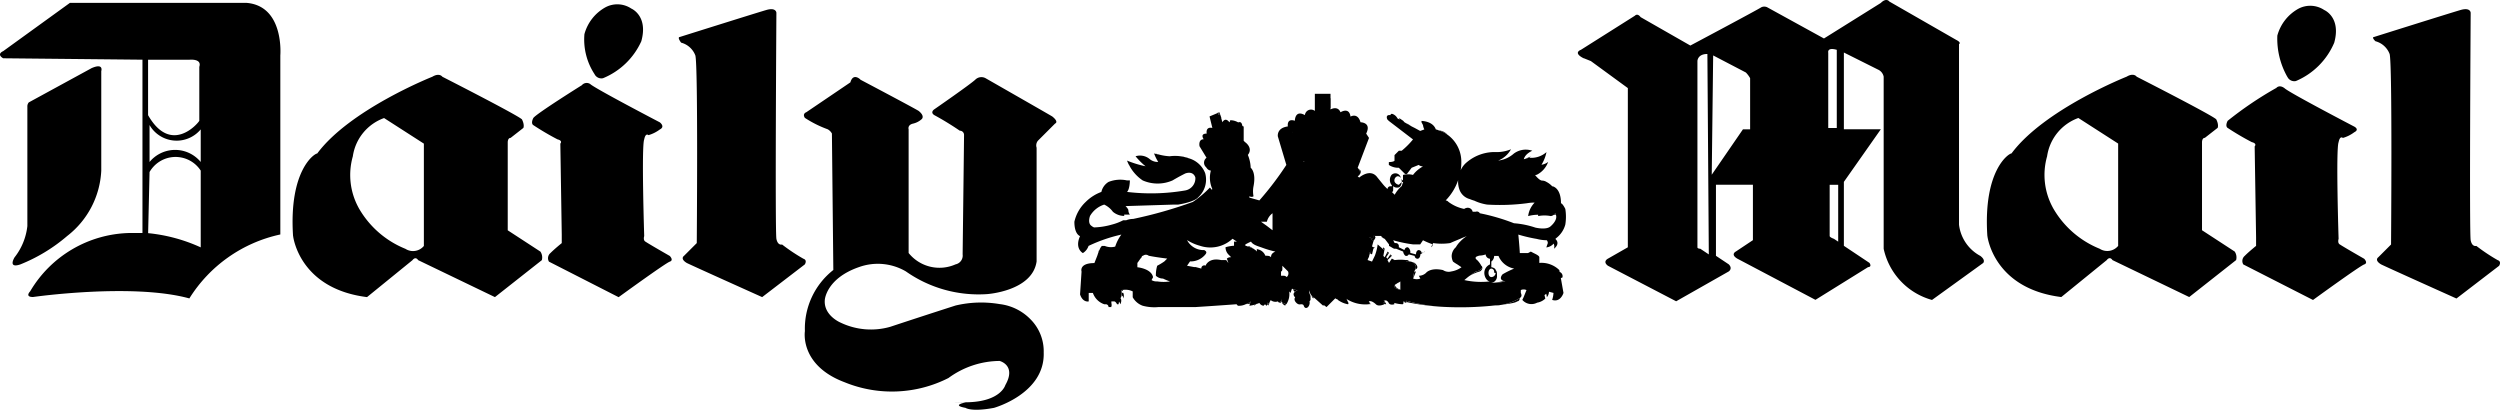
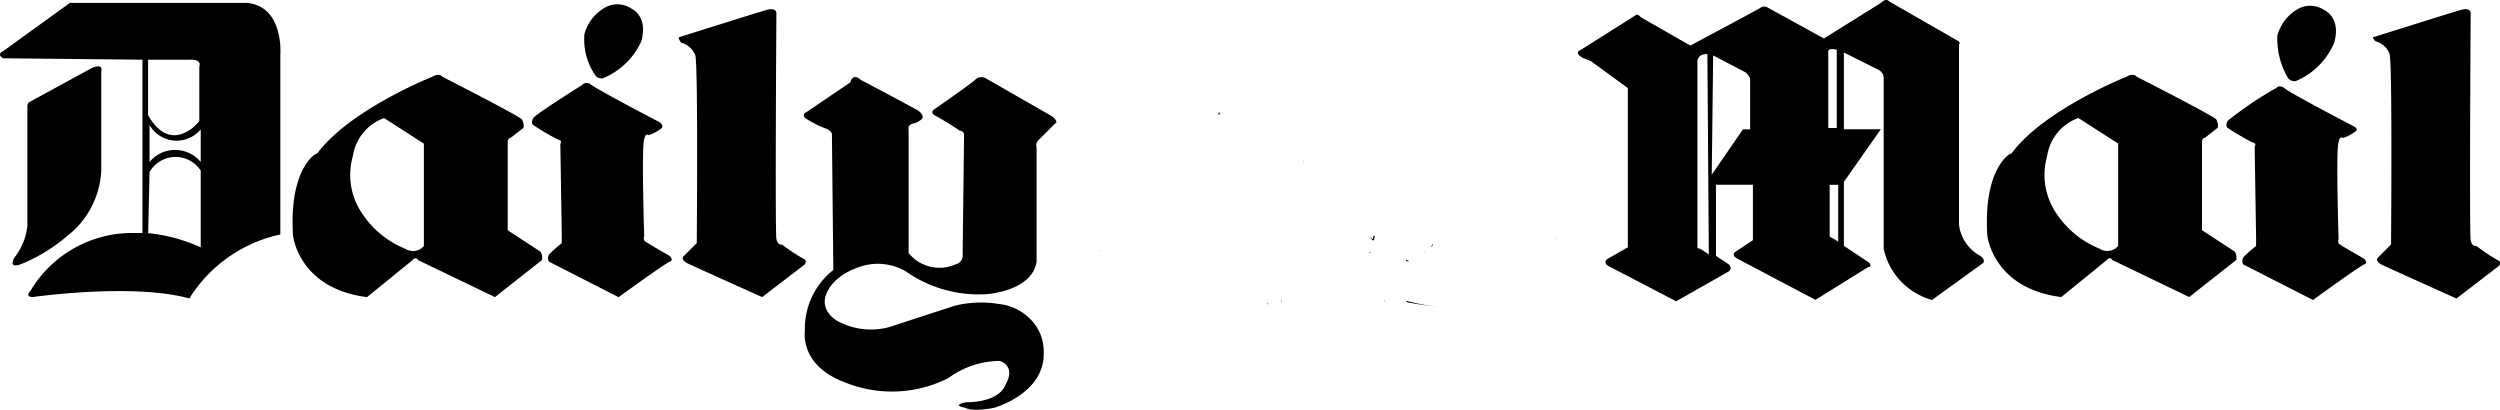
<svg xmlns="http://www.w3.org/2000/svg" viewBox="0 0 150.021 24.589">
  <path d="M93.332 14.337l.02.02a.075.075 0 00.01-.05zm-8.93 3.71a.11.11 0 010 .08 14.533 14.533 0 002.27.29 9.619 9.619 0 01-2.27-.37zm.09-2.41a.188.188 0 00-.08-.02.037.037 0 00-.03-.01h-.01v.09s.04-.04.19-.01a.179.179 0 00-.07-.05zm-1.41 2.4v-.01a.091.091 0 01-.07-.03.7.7 0 01.08.1c0-.02-.01-.05-.01-.06zm2.88-3.38l-.07.14c.02.01.02.02.02.04l.08-.17c-.01 0-.02-.01-.03-.01zm-.48.44l-.07.05.08-.03a.035.035 0 01-.01-.02zm-3.07-.94c0 .26-.08.17-.08.17l-.09-.08c.09.18.15.19.2.17.03-.12.05-.21.06-.25v-.01zm-.25 1.02l.04.02a.161.161 0 00.03-.09zm.08-.93c-.08 0-.08.08 0 0zm-4-4.53a.052.052 0 01.04-.02c-.05-.02-.09-.03-.04.022zm-.69-1.79v.01c.01-.01.02-.02.03-.02-.01.002-.02.01-.03.01zm-.68 9.99v.18a.138.138 0 00.04.03.685.685 0 01-.04-.208zm-.8.23a.135.135 0 000 .09v.03a.035.035 0 00.02-.01h.01v-.01c-.01-.028-.02-.06-.03-.1zm-2.89-11.41l-.06.03v.14l.08-.08zm-7.26 8.37a.388.388 0 01.06-.11.142.142 0 00-.06.11zm20.04-.45l-.07.14c.02.01.02.02.02.04l.08-.17c-.01 0-.02-.01-.03-.01zm-.48.44l-.07.05.08-.03a.035.035 0 01-.01-.02zm.48-.44l-.07.14c.02.01.02.02.02.04l.08-.17c-.01 0-.02-.01-.03-.01zm-.48.44l-.07.05.08-.03a.035.035 0 01-.01-.02zM51.622 4.776s3.071 1.621 3.5 1.876c.426.341.171.512.171.512a1.159 1.159 0 01-.512.256c-.341.085-.256.341-.256.341v7.421a2.373 2.373 0 002.815.682.538.538 0 00.426-.6s.085-6.994.085-7.165a.252.252 0 00-.246-.256h-.01a17.583 17.583 0 00-1.535-.938c-.256-.171 0-.341 0-.341s2.218-1.535 2.474-1.791a.52.52 0 01.6-.085s3.582 2.047 4.009 2.3c.426.341.171.426.171.426L62.29 8.438a.443.443 0 00-.085.426v6.824c-.256 1.791-2.985 1.962-2.985 1.962a7.583 7.583 0 01-4.862-1.365 3.337 3.337 0 00-2.815-.256c-1.962.682-2.047 1.962-2.047 1.962-.085.938.938 1.365.938 1.365a4.215 4.215 0 002.985.256 467.18 467.18 0 013.924-1.279 6.652 6.652 0 012.644-.085 3.089 3.089 0 011.876.938 2.711 2.711 0 01.768 1.962c.085 2.474-2.985 3.327-2.985 3.327-1.365.256-1.706 0-1.706 0-.938-.171.085-.341.085-.341s-1.791.085.171 0c1.876-.085 2.132-1.024 2.132-1.024.682-1.194-.341-1.45-.341-1.45a5.242 5.242 0 00-3.071 1.024 7.5 7.5 0 01-6.227.256c-2.729-1.024-2.388-3.071-2.388-3.071a4.474 4.474 0 011.706-3.668l-.085-8.188a.643.643 0 00-.256-.256 6.621 6.621 0 01-1.365-.682c-.171-.256.085-.341.085-.341l2.644-1.791c.17-.6.6-.171.6-.171zM.189 3.497c-.426-.256 0-.426 0-.426l4.009-2.9h10.577c2.3.171 2.047 3.156 2.047 3.156V14.07a8.564 8.564 0 00-5.459 3.838c-3.412-.938-9.382-.085-9.382-.085-.512 0-.171-.341-.171-.341a7.106 7.106 0 015.971-3.5h.768v-10.4L.19 3.497zm5.288.6c.768-.341.6.171.6.171v5.971a5.272 5.272 0 01-2.047 3.924 10.029 10.029 0 01-2.815 1.706c-.768.256-.341-.426-.341-.426a3.693 3.693 0 00.768-1.877V6.401a.368.368 0 01.085-.256L5.48 4.098zm3.412 9.894a9.925 9.925 0 013.156.853v-4.606a1.8 1.8 0 00-2.49-.529 1.8 1.8 0 00-.581.614zm3.156-4.265V7.764a1.883 1.883 0 01-2.653.239 1.876 1.876 0 01-.418-.5v2.218a1.988 1.988 0 012.8-.271 1.99 1.99 0 01.272.271zm-.085-2.474V4.011c.171-.512-.6-.426-.6-.426H8.886v3.326c1.365 2.388 2.985.512 3.071.341zM40.79 2.22S45.396.77 45.99.599s.6.171.6.171-.085 13.05 0 13.562c.085.426.341.341.341.341a10.939 10.939 0 001.279.853c.256.085.085.341.085.341l-2.559 1.962s-4.179-1.877-4.521-2.047c-.426-.256-.171-.427-.171-.427l.768-.768s.085-10.662-.085-11.259a1.251 1.251 0 00-.853-.768c-.256-.341-.085-.341-.085-.341zm-5.118 2.218a.457.457 0 00.512.256 4.319 4.319 0 002.3-2.218c.427-1.535-.6-1.962-.6-1.962a1.51 1.51 0 00-1.535-.085A2.626 2.626 0 0035.07 2.05a3.793 3.793 0 00.6 2.388zm-.768.682s-2.729 1.706-2.9 1.962c-.171.341 0 .427 0 .427a16.19 16.19 0 001.45.853c.341.085.171.256.171.256l.085 5.459v.512s-.426.341-.682.6a.4.4 0 00-.085.512l4.179 2.132s2.815-2.047 3.071-2.132 0-.341 0-.341-1.194-.682-1.45-.853c-.171-.085-.085-.341-.085-.341s-.171-5.374 0-5.8c.085-.426.256-.256.256-.256a2.131 2.131 0 00.682-.341c.341-.171 0-.427 0-.427s-3.924-2.047-4.179-2.3a.38.38 0 00-.512.085zm-17.315 9.041s.341 3.156 4.435 3.668l2.729-2.218s.171-.256.341 0l4.606 2.218 2.815-2.218a.627.627 0 00-.085-.512l-1.962-1.279V8.532s0-.256.171-.256l.768-.6s.085-.171-.085-.512c-.256-.256-4.777-2.559-4.777-2.559s-.171-.256-.6 0c0 0-4.947 1.962-6.909 4.606-.171 0-1.706 1.024-1.45 4.947zm3.924-1.706a4.086 4.086 0 01-.341-3.071 2.878 2.878 0 011.876-2.3l2.388 1.535v6.141a.846.846 0 01-1.109.171 5.661 5.661 0 01-2.815-2.474zM136.578 5.288a21.7 21.7 0 00-2.9 1.962c-.171.341 0 .426 0 .426a16.19 16.19 0 001.45.853c.341.085.171.256.171.256l.085 5.459v.512s-.427.341-.682.6a.4.4 0 00-.085.512l4.183 2.133s2.815-2.047 3.071-2.132 0-.341 0-.341-1.194-.682-1.45-.853c-.171-.085-.085-.341-.085-.341s-.171-5.374 0-5.8c.085-.426.256-.256.256-.256a2.131 2.131 0 00.682-.341c.341-.171 0-.341 0-.341s-3.924-2.047-4.179-2.3c-.341-.256-.512 0-.512 0zM95.039 3.501c-.682-.341-.171-.512-.171-.512L98.109.942c.171-.171.341.085.341.085l2.985 1.706s4.009-2.132 4.265-2.3a.414.414 0 01.341 0l3.412 1.876 3.412-2.132c.341-.341.512-.085.512-.085l4.009 2.3c.341.171.171.256.171.256V13.48a2.449 2.449 0 001.279 1.876c.341.256.171.426.171.426L115.936 18a4.084 4.084 0 01-2.9-3.071V4.601a.591.591 0 00-.341-.426l-2.047-1.024v4.606h2.218l-2.218 3.156v3.838l1.535 1.024c.171.256-.085.256-.085.256l-3.156 1.962-4.691-2.474c-.426-.256-.085-.426-.085-.426l1.024-.682v-3.326h-2.218v4.265l.768.512c.256.256 0 .426 0 .426l-3.156 1.791-4.094-2.132c-.341-.256 0-.426 0-.426l1.194-.682V5.286l-2.218-1.621-.426-.171zm15.183-.512c-.6-.171-.512.171-.512.171v4.521h.512V2.99zm.085 8.1h-.512v3.071c0 .085.256.171.256.171l.256.171V11.09zm-7.591-.6l1.876-2.729h.43V4.691a1.636 1.636 0 00-.256-.341l-1.962-1.024-.085 7.165zm-.256-7.25c-.6 0-.6.426-.6.426v11.176c0 .085.171.085.171.085l.512.341-.085-12.027zm16.8 10.918s.341 3.156 4.435 3.668l2.729-2.218s.171-.256.341 0l4.606 2.218 2.815-2.218a.627.627 0 00-.085-.512l-1.962-1.279V8.528s0-.256.171-.256l.768-.6s.085-.171-.085-.512c-.256-.256-4.776-2.559-4.776-2.559s-.171-.256-.6 0c0 0-4.947 1.962-6.909 4.606-.171 0-1.706 1.024-1.45 4.947zm3.924-1.706a4.086 4.086 0 01-.341-3.071 2.878 2.878 0 011.876-2.3l2.388 1.535v6.141a.846.846 0 01-1.109.171 5.661 5.661 0 01-2.815-2.474zm19.277-10.232s4.606-1.45 5.2-1.621.6.171.6.171-.085 13.221 0 13.647.341.341.341.341a10.939 10.939 0 001.279.853c.256.085.085.341.085.341l-2.559 1.962s-4.179-1.876-4.521-2.047c-.426-.256-.171-.426-.171-.426l.768-.768s.085-10.832-.085-11.43a1.251 1.251 0 00-.853-.768c-.256-.255-.085-.255-.085-.255zm-5.2 2.388a.457.457 0 00.512.256 4.329 4.329 0 002.3-2.3c.426-1.535-.6-1.962-.6-1.962a1.51 1.51 0 00-1.535-.085 2.626 2.626 0 00-1.279 1.621 4.652 4.652 0 00.6 2.474z" />
-   <path d="M73.122 6.737v.03l-.11.04.11-.07zM67.392 17.397c-.01.04-.04.08-.09.05a.1.1 0 01-.01-.04.34.34 0 01.1-.01zM67.232 17.571h.171a.414.414 0 010 .341c0-.171-.085-.171-.085-.171v-.17zM76.952 16.119v.09a.01.01 0 00-.01-.01.2.2 0 00.01-.08zM75.052 18.087l-.04.13a.875.875 0 01-.24.03.785.785 0 00.28-.16zM75.402 18.237a.56.56 0 01-.15.1c.01-.02.01-.03.02-.05a.349.349 0 00.13-.05zM76.202 18.107a1.162 1.162 0 01-.1.23.488.488 0 00-.03-.07v-.03l.02.02h.01v-.01a1.213 1.213 0 00.1-.14zM77.582 7.919c-.01 0-.02.01-.03.02v-.01c.01-.002.02-.01.03-.01zM81.642 10.407a.037.037 0 01-.03.01.288.288 0 00-.07-.25c.17.03.1.24.1.24zM82.142 18.247a.1.1 0 000-.15.336.336 0 01.1.16.673.673 0 01-.1-.01zM83.082 18.037v-.01a.031.031 0 01-.01-.02.3.3 0 01.1.02.277.277 0 01-.09.01zM83.182 18.257a.5.5 0 01-.12-.02c0-.04-.03-.06-.07-.06.08 0 .1-.04.1-.08a.507.507 0 01.09.16zM84.032 17.367v.03c-.34-.09-.34-.17-.34-.17a.412.412 0 01.01-.12.4.4 0 00.33.26zM84.402 18.127c0 .02-.02.03-.03.04s-.08-.03-.18-.07a.01.01 0 00-.01-.01 1.7 1.7 0 00.22.04zM84.562 15.687c-.15-.03-.19.01-.19.01v-.09h.01a.037.037 0 01.03.01.188.188 0 01.08.02.179.179 0 01.07.05zM83.092 14.927l-.02.09-.08-.07c.01-.04.01-.07.02-.11zM83.352 15.177l-.04.06-.08-.07.04-.07.08.08zM83.522 15.347l-.04.05-.04-.04-.04-.04.04-.05.08.08zM84.922 16.177a.578.578 0 01.05-.14.417.417 0 00-.22-.31 1.213 1.213 0 01.14.05s.34.28.03.4zM84.972 16.287l-.17.43a1.851 1.851 0 01.07-.41.355.355 0 00.1-.02zM84.632 7.537l-.16-.09c0-.01-.01-.02-.01-.03zM86.852 8.077a1.518 1.518 0 00-.51-.25.736.736 0 01.51.25zM82.242 14.247c-.08.08-.08 0 0 0z" />
-   <path d="M82.502 14.327a.213.213 0 01-.06.09c-.05.02-.11.01-.2-.17l.09.08s.08.09.08-.17h.09v.01a.112.112 0 010 .16zM82.232 15.107a.161.161 0 01-.03.09l-.04-.02zM76.872 18.097v.07a.188.188 0 01-.08-.02l.06-.06c.01 0 .01.01.02.01zM77.162 18.247a.411.411 0 01-.04.09.362.362 0 01-.21-.21.965.965 0 00.25.12zM77.872 17.407a.454.454 0 00-.17.11.234.234 0 01-.1-.16.749.749 0 00.27.05zM78.572 17.477c-.01 0-.01 0-.01.01 0-.02-.01-.05-.01-.08zM78.832 17.847c0 .04-.02.11-.09-.02a.3.3 0 01-.04-.1l.02.02zM75.332 15.007a1.161 1.161 0 00-.42-.2v-.05a1.664 1.664 0 01.42.25zM75.432 14.937l-.01.01v-.02l.01.01zM90.252 16.867c-.21.04-.42.08-.63.1a3.529 3.529 0 00.72-.08.2.2 0 01-.09-.02zm-.48 1.46c.36-.04.57-.07.57-.07.69-.09.69-.17.69-.17.12 0 .16-.1.17-.2a3.012 3.012 0 01-1.43.44zM88.902 16.127a.611.611 0 01-.35.17c-.11.08-.23.16-.34.24a2.626 2.626 0 01.6-.25s.16-.1.14-.23c-.03.04-.05.07-.05.07zm-.18-.78v.01l.06-.02a.127.127 0 01-.06.01zM91.872 9.387a.3.3 0 00-.09.08h-.01a1.545 1.545 0 00-.23.06c.11-.05.22-.1.33-.14zM93.362 12.877a.037.037 0 01-.03.01.34.34 0 01-.1.01.219.219 0 00.09-.1.2.2 0 01.04.08zM69.372 9.219l.02.02a.277.277 0 00.13.03.88.88 0 01-.15-.05zm1.69.2c.05.02.1.03.15.05l.12.03a.924.924 0 00-.27-.08z" />
-   <path d="M93.932 13.477a2.964 2.964 0 000-.94c-.17-.34-.26-.34-.26-.34 0-.94-.51-1.02-.51-1.02v.02a1.246 1.246 0 00-.36-.28.5.5 0 00-.26-.08c-.17 0-.42-.33-.42-.33.03-.01.07-.01.1-.02a1.39 1.39 0 00.68-.77.885.885 0 01-.4.17 2.339 2.339 0 00.3-.76 1.365 1.365 0 01-1.02.34h-.01a1.545 1.545 0 00-.23.06c-.04.01-.07.02-.1.03.08-.34.51-.51.51-.51a1.192 1.192 0 00-1.11.17 1.72 1.72 0 01-.94.42 1.506 1.506 0 00.77-.68 2.262 2.262 0 01-.85.17 2.594 2.594 0 00-1.79.6 1.357 1.357 0 00-.38.49 2.7 2.7 0 00.04-.49 1.992 1.992 0 00-.84-1.65 1.518 1.518 0 00-.51-.25.636.636 0 00-.18-.06c-.18-.51-.86-.51-.86-.51v.08l.09.17a.786.786 0 00.08.26l-.25.09-.33-.18-.18-.09-.08-.05-.16-.09-.19-.11c-.03-.03-.05-.06-.08-.09l-.25-.17a1.037 1.037 0 01.04.1l-.13-.07a.551.551 0 00-.17-.2c-.25-.17-.25 0-.25 0-.34-.04-.19.26-.19.26l.09.09 1.45 1.11a4.856 4.856 0 01-.68.68h-.17l-.26.26v.34c-.08.08-.34.08-.34.08v.17a1 1 0 00.6.17l.34.34a.124.124 0 00.17.01v-.01l.26-.34.42-.17a.432.432 0 00.26.09 1.836 1.836 0 00-.6.51 1.219 1.219 0 00-.6 0v.34l-.09-.08-.01-.01a.6.6 0 01.03.17h.08l-.09.25a1.922 1.922 0 00-.42.52l-.17-.17c.08 0 .08-.09.08-.17v-.18a.311.311 0 00.26.09c.22 0 .25-.27.25-.33l-.17.16a.341.341 0 01-.25-.17.263.263 0 01.16-.34h.01a.209.209 0 01.2.11.33.33 0 00-.56-.19.51.51 0 000 .6l.02-.01v.09h-.09a.175.175 0 00-.17.17l-.17-.17-.08-.09-.35-.43c-.42-.6-1.1 0-1.1 0l-.09-.08c.09-.05.13-.1.14-.16a.288.288 0 00-.07-.25v-.01a.53.53 0 00-.07-.09l.68-1.79-.17-.26c.34-.68-.34-.68-.34-.68-.17-.6-.6-.34-.6-.34-.08-.6-.6-.26-.6-.26-.17-.42-.6-.17-.6-.17v-.09l.01.01v-.6l-.01.02v-.28h-.94v1.03a.368.368 0 00-.52.06.406.406 0 00-.08.19c-.6-.34-.6.34-.6.34-.51-.17-.42.34-.42.34-.69.09-.6.6-.6.6l.51 1.71a18.67 18.67 0 01-1.62 2.13l-.6-.17v-.08c.17.08.25 0 .25 0a1.515 1.515 0 010-.6c.17-.86-.17-1.11-.17-1.11a2.214 2.214 0 00-.17-.77c.34-.43-.17-.77-.17-.77l-.08-.08v-.86a.082.082 0 01-.09-.08c-.03-.14-.09-.18-.16-.18a.235.235 0 00-.08.02c-.21-.13-.5-.16-.5-.1v.06l-.03.03c-.25-.34-.42 0-.42 0l-.07-.26h.01l-.06-.18-.03-.07-.08.08v-.14l-.11.04-.43.18.17.69c-.43-.09-.34.34-.34.34-.43 0-.18.34-.18.34-.34 0-.25.42-.25.42l.42.69a.367.367 0 00-.08.51c.03.03.05.06.08.09a.341.341 0 00.26.17 1.639 1.639 0 00.09 1.11l-.04.04a.689.689 0 00-.11-.13 6.453 6.453 0 01-1.02.86 26.1 26.1 0 01-3.58 1.02 1.2 1.2 0 00-.42.08h-.18a3.087 3.087 0 01-.68.26 4.269 4.269 0 01-1.07.17.551.551 0 01-.15-.09c-.26-.17-.09-.6-.09-.6a1.513 1.513 0 01.85-.68 1.353 1.353 0 01.52.43 1.056 1.056 0 00.68.25v-.08h.34a.432.432 0 01-.09-.26c0-.08-.17-.25-.17-.25l2.9-.09h.26c1.02-.17 1.19-.43 1.19-.43a1.432 1.432 0 00.43-1.45 1.483 1.483 0 00-.99-.9l-.12-.03c-.05-.02-.1-.03-.15-.05s-.1-.02-.16-.03a2.409 2.409 0 00-.71-.01 3.025 3.025 0 01-.67-.11.277.277 0 01-.13-.03.7.7 0 01-.14-.03 3.015 3.015 0 00.25.51.75.75 0 01-.51-.17.9.9 0 00-.85-.17 4.253 4.253 0 00.6.6 6.185 6.185 0 01-1.11-.34 1.889 1.889 0 00.11.25l.01.01a2.45 2.45 0 00.82.93 2.23 2.23 0 001.79 0c.42-.25.77-.42.77-.42.51-.17.6.25.6.25a.74.74 0 01-.6.77 12.085 12.085 0 01-3.5.09c.17-.17.17-.69.17-.69h-.17a1.913 1.913 0 00-1.11.09.946.946 0 00-.43.6 2.6 2.6 0 00-.94.6 2.346 2.346 0 00-.68 1.19c0 .77.34.86.34.86-.34.76.17 1.02.17 1.02a.806.806 0 00.34-.43 9.187 9.187 0 011.97-.68 2.459 2.459 0 00-.37.72.973.973 0 01-.63-.04h-.17a.682.682 0 00-.14.23v.01a.388.388 0 00-.06.11.185.185 0 01-.02.07l-.06.18-.17.43c-.94 0-.77.51-.77.51l-.09 1.37c.17.51.52.42.52.42v-.51h.25a1.094 1.094 0 00.68.68h.09a.167.167 0 01.17.16v.01h.17v-.09l.02.02a1.1 1.1 0 00-.02-.18v-.09h.17c.09 0 .17.17.17.17h.09l.03-.16a.8.8 0 01.08.16s.12-.24 0-.37c.07-.05.08-.2.08-.32 0-.05-.01-.09-.01-.12a.1.1 0 01-.01-.04.34.34 0 01.1-.01.967.967 0 01.58.09v.35a1.119 1.119 0 00.6.51 2.686 2.686 0 00.94.08h2.22c1.27-.08 2.47-.17 2.47-.17l.08.09a.922.922 0 00.49-.1.785.785 0 00.28-.16l-.04.13-.04.13a1.594 1.594 0 00.3-.06.349.349 0 00.13-.05.578.578 0 00.17-.06.324.324 0 00.25.17l.09-.09.08.09a.3.3 0 00.08-.08v-.03a.135.135 0 010-.09c.01.04.02.07.03.1a1.213 1.213 0 00.1-.14v-.01a.405.405 0 00.05-.09.446.446 0 00.43.08l.08.09.03-.03.06-.06c.01 0 .01.01.02.01v-.18a.685.685 0 00.04.21.965.965 0 00.25.12c.01 0 .02.01.03.01a1.093 1.093 0 00.17-.77l.08.09.09-.26a.161.161 0 00.07.04.749.749 0 00.27.05.454.454 0 00-.17.11c-.17.14 0 .31 0 .31l.02.02c-.09.1 0 .24 0 .24.17.25.34.17.34.17.17 0 .17.08.17.08.09.26.26.09.26.09a.4.4 0 00.09-.35.265.265 0 00.05-.06c0-.01 0-.01.01-.02v-.25a.607.607 0 01-.08-.26c0-.02-.01-.05-.01-.08l.02.07h.01l.06.18.06.07.02.02.11.1.09.07.48.43.04-.04.16.12.51-.51v-.02a.886.886 0 00.17.08v.02a1.466 1.466 0 00.6.26c.08 0 0-.17 0-.17s-.03-.01-.04-.02c.03-.04-.03-.11-.06-.14a2.1 2.1 0 001.36.33v-.01a.1.1 0 000-.15v-.01c.17-.08.42.17.42.17.17.17.51 0 .51 0a.035.035 0 00-.01-.02c0-.04-.03-.06-.07-.06.08 0 .1-.04.1-.08a.7.7 0 00-.08-.1.091.091 0 00.07.03.031.031 0 01-.01-.02.3.3 0 01.1.02.294.294 0 01.16.15c.09.17.34.08.34.08v-.08a1.807 1.807 0 00.51.08.112.112 0 00.01-.16.01.01 0 00-.01-.01 1.7 1.7 0 00.22.04.11.11 0 000-.08 9.619 9.619 0 002.27.37 19.426 19.426 0 002.86-.07c.06-.01.12-.01.18-.02h.06a3.012 3.012 0 001.43-.44.235.235 0 00.06-.06c.09-.08 0-.25 0-.25v-.17a.4.4 0 01.34 0l-.17.42-.08.17a.724.724 0 00.9.16h.02a.931.931 0 00.46-.24l-.05-.21a.392.392 0 00.1-.08.685.685 0 01.04.21.528.528 0 00.13-.33l.27.07a1.558 1.558 0 01-.08.42c.51.17.68-.42.68-.42l-.16-.9c.1 0 .1-.04.1-.04a.276.276 0 00-.17-.32l-.02-.11a1.533 1.533 0 00-1.2-.43v-.34c0-.08-.17-.17-.34-.25l-.17-.09-.17.09h-.49c-.02-.41-.09-1.11-.09-1.11a8.908 8.908 0 001.11.26 2.473 2.473 0 00.6.08.272.272 0 01.06.17l-.09.26a.667.667 0 00.44-.23.428.428 0 01.02.31c.35-.28.17-.51.1-.57l-.02-.02.03-.03a1.527 1.527 0 00.57-.83zm-24.49 3.41a.573.573 0 01-.34-.08l.09-.17c-.09-.52-.94-.6-.94-.6v-.26c.08-.09.17-.26.26-.34a.082.082 0 01.08-.09.272.272 0 01.17-.06.272.272 0 01.17.06c.43.09 1.11.17 1.11.17l-.17.17a3.78 3.78 0 01-.43.26 2.02 2.02 0 00-.08.6.631.631 0 00.43.17 3.074 3.074 0 00.42.17 2.485 2.485 0 01-.77 0zm4.61-2.39v.25a2.093 2.093 0 00-.51.09.631.631 0 00.17.43l.17.17a.353.353 0 00-.26.08l.09.26c-.09-.09-.09-.17-.17-.17h-.26c-.77-.17-.94.34-.94.34a.116.116 0 00-.1-.02.171.171 0 00-.15.19l-.34-.09h-.09l-.43-.08.18-.26a1.138 1.138 0 00.85-.34c.17-.17.17-.25 0-.34a1.113 1.113 0 01-1.03-.6 2.785 2.785 0 00.77.34 1.954 1.954 0 001.96-.42l.26.17zm1.97-1.19a.9.9 0 01.34-.51v1.02l-.34-.26-.35-.25zm.25 2.13c-.09-.09-.17-.09-.34-.09a.617.617 0 00-.48-.39l-.02-.02-.01.01v.15a.258.258 0 00-.09-.09 1.161 1.161 0 00-.42-.2.636.636 0 00-.18-.06v-.08l.17-.09.17-.08c.09.17.35.26.6.34a6.113 6.113 0 00.86.26c-.18.08-.26.17-.26.34zm.94 1.19a.246.246 0 00-.17-.08h-.17v-.26c.05 0 .07-.04.07-.09a.2.2 0 00.01-.08v-.17l.34.34a.291.291 0 01-.08.34zm.34-8.69v-.01c.01 0 .02-.01.03-.01a.066.066 0 00-.03.02zm.69 1.78c-.05-.05-.01-.04.04-.02a.052.052 0 00-.04.022zm5.79 7.68c-.34-.09-.34-.17-.34-.17a.412.412 0 01.01-.12v-.01a.1.1 0 01.07-.04c.09-.09.17-.09.26-.17zm3.07-1.11a.616.616 0 01-.51-.08c-.77-.17-1.02.17-1.02.17a.631.631 0 01-.43.17l.09.17a.635.635 0 01-.43 0 1.851 1.851 0 01.07-.41.694.694 0 01.05-.13.578.578 0 01.05-.14.417.417 0 00-.22-.31.537.537 0 00-.19-.04c-.15-.03-.19.01-.19.01v-.09a2.687 2.687 0 00-.68 0l-.17-.09-.17.26-.09-.17.22-.21-.04-.04-.04-.04-.14.21-.08-.09.13-.2-.08-.07-.14.27-.08-.08.06-.34-.08-.07-.32-.28a2.945 2.945 0 01-.17.68l-.17.35-.26-.09c0-.08.09-.17.09-.26a.833.833 0 00.04-.15l-.04-.02.07-.07a.161.161 0 01-.03.09l.13.07.08-.34.09-.09h-.09l-.08-.05c.04-.14.07-.27.11-.37-.05.02-.11.01-.2-.17-.08.08-.08 0 0 0l.09.08s.08.09.08-.17h.43a.086.086 0 01.08.08v.01c.09 0 .09.08.17.08l.26.34v.09c.17.08.26.17.34.17h.09l.42.17c0 .08.09.26.17.26s.09 0 .17-.09l.35.09a.175.175 0 00.17.17c.08 0 .17-.09.17-.26l.18-.12-.1.03a.192.192 0 00-.17-.17c-.09 0-.17.09-.17.26l-.34-.09v-.08c0-.09-.09-.26-.18-.26a.192.192 0 00-.17.17l-.34-.17v-.08a.175.175 0 00-.17-.17h-.08l-.09-.17a7.984 7.984 0 001.2.25h.42l.17-.25a4.616 4.616 0 00.57.24l.04-.07a3.487 3.487 0 001.02 0c.22-.1.42-.18.59-.25.03-.01.06-.03.09-.04.16-.07.28-.11.32-.13a2.13 2.13 0 00-.4.33 1.7 1.7 0 00-.26.34.738.738 0 00-.25.52.844.844 0 00.08.34 2.326 2.326 0 00.26.17l.25.17a1.4 1.4 0 01-.6.25zm.77.52c.11-.09.22-.19.34-.27s.23-.16.34-.24a.611.611 0 00.35-.17s.02-.03.05-.07a.138.138 0 00-.06-.11 1.355 1.355 0 00-.25-.34s-.26-.17.08-.25v-.01a.127.127 0 00.06-.01 1.106 1.106 0 00.37-.07.28.28 0 00.26.26v.34a.554.554 0 00-.34.51c0 .25.17.51.34.51a4.687 4.687 0 01-1.54-.08zm1.62-.69a.183.183 0 01.17.17c0 .09 0 .09.09.09a.263.263 0 01-.26.25c-.08 0-.17-.08-.17-.25s.09-.258.17-.258zm.76.75a.2.2 0 00.09.02 3.529 3.529 0 01-.72.08.57.57 0 01-.13.01.4.4 0 00.34-.43c0-.17 0-.26-.08-.34 0-.09-.17-.17-.26-.17v-.34a.436.436 0 00.17-.34h.26a1.263 1.263 0 00.94.76 5.524 5.524 0 00-.69.34s-.29.3.08.41zm2.81-3.3c-.25.26-.93.09-.93.09a5.2 5.2 0 00-1.28-.26 12.328 12.328 0 00-2.05-.6.2.2 0 00-.25-.09h-.18a.3.3 0 00-.37-.23.351.351 0 00-.14.06 2.349 2.349 0 01-.94-.42.259.259 0 00-.17-.09 3.231 3.231 0 00.75-1.22 1.371 1.371 0 00.1.63.9.9 0 00.6.51c.09.04.19.07.28.1.01 0 .01 0 .02.01a2.825 2.825 0 00.74.22 12.637 12.637 0 002.38-.08 2.558 2.558 0 01.47-.04 1.405 1.405 0 00-.39.81 2.349 2.349 0 01.6-.08v.08a1.944 1.944 0 01.76 0 .363.363 0 00.17-.07.219.219 0 00.09-.1.2.2 0 01.04.08c.14.33-.3.69-.3.69z" />
</svg>